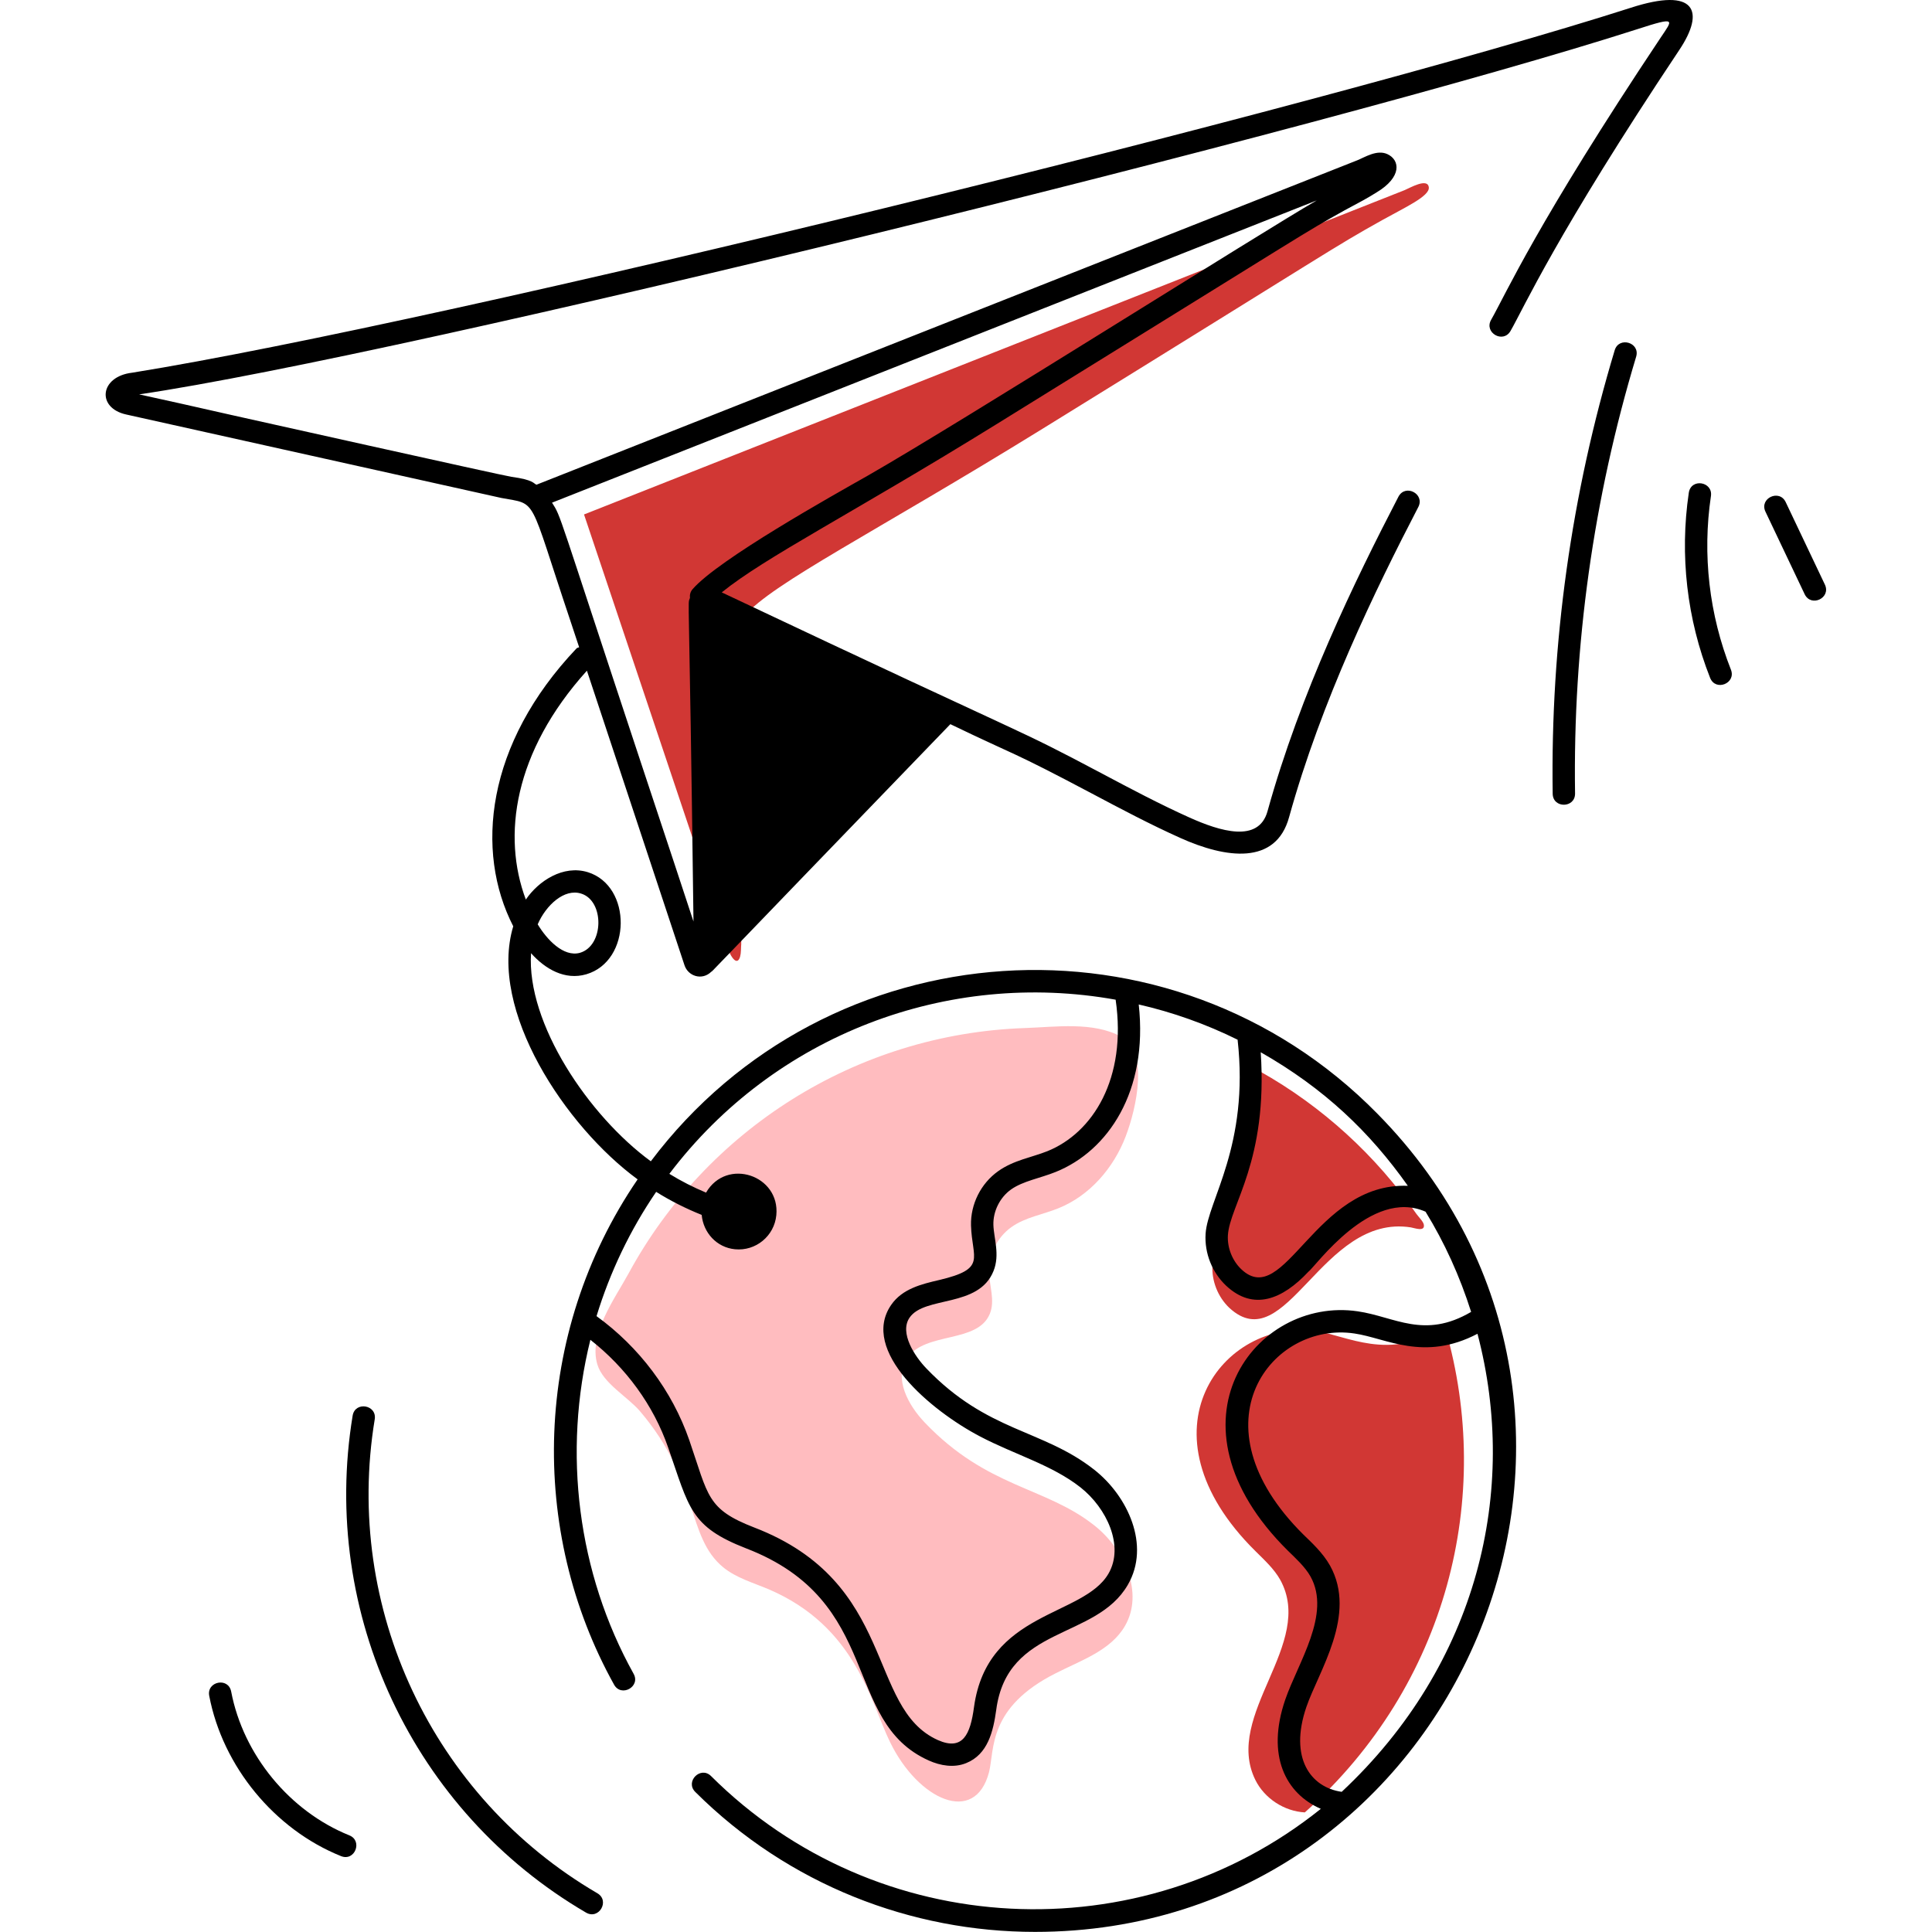
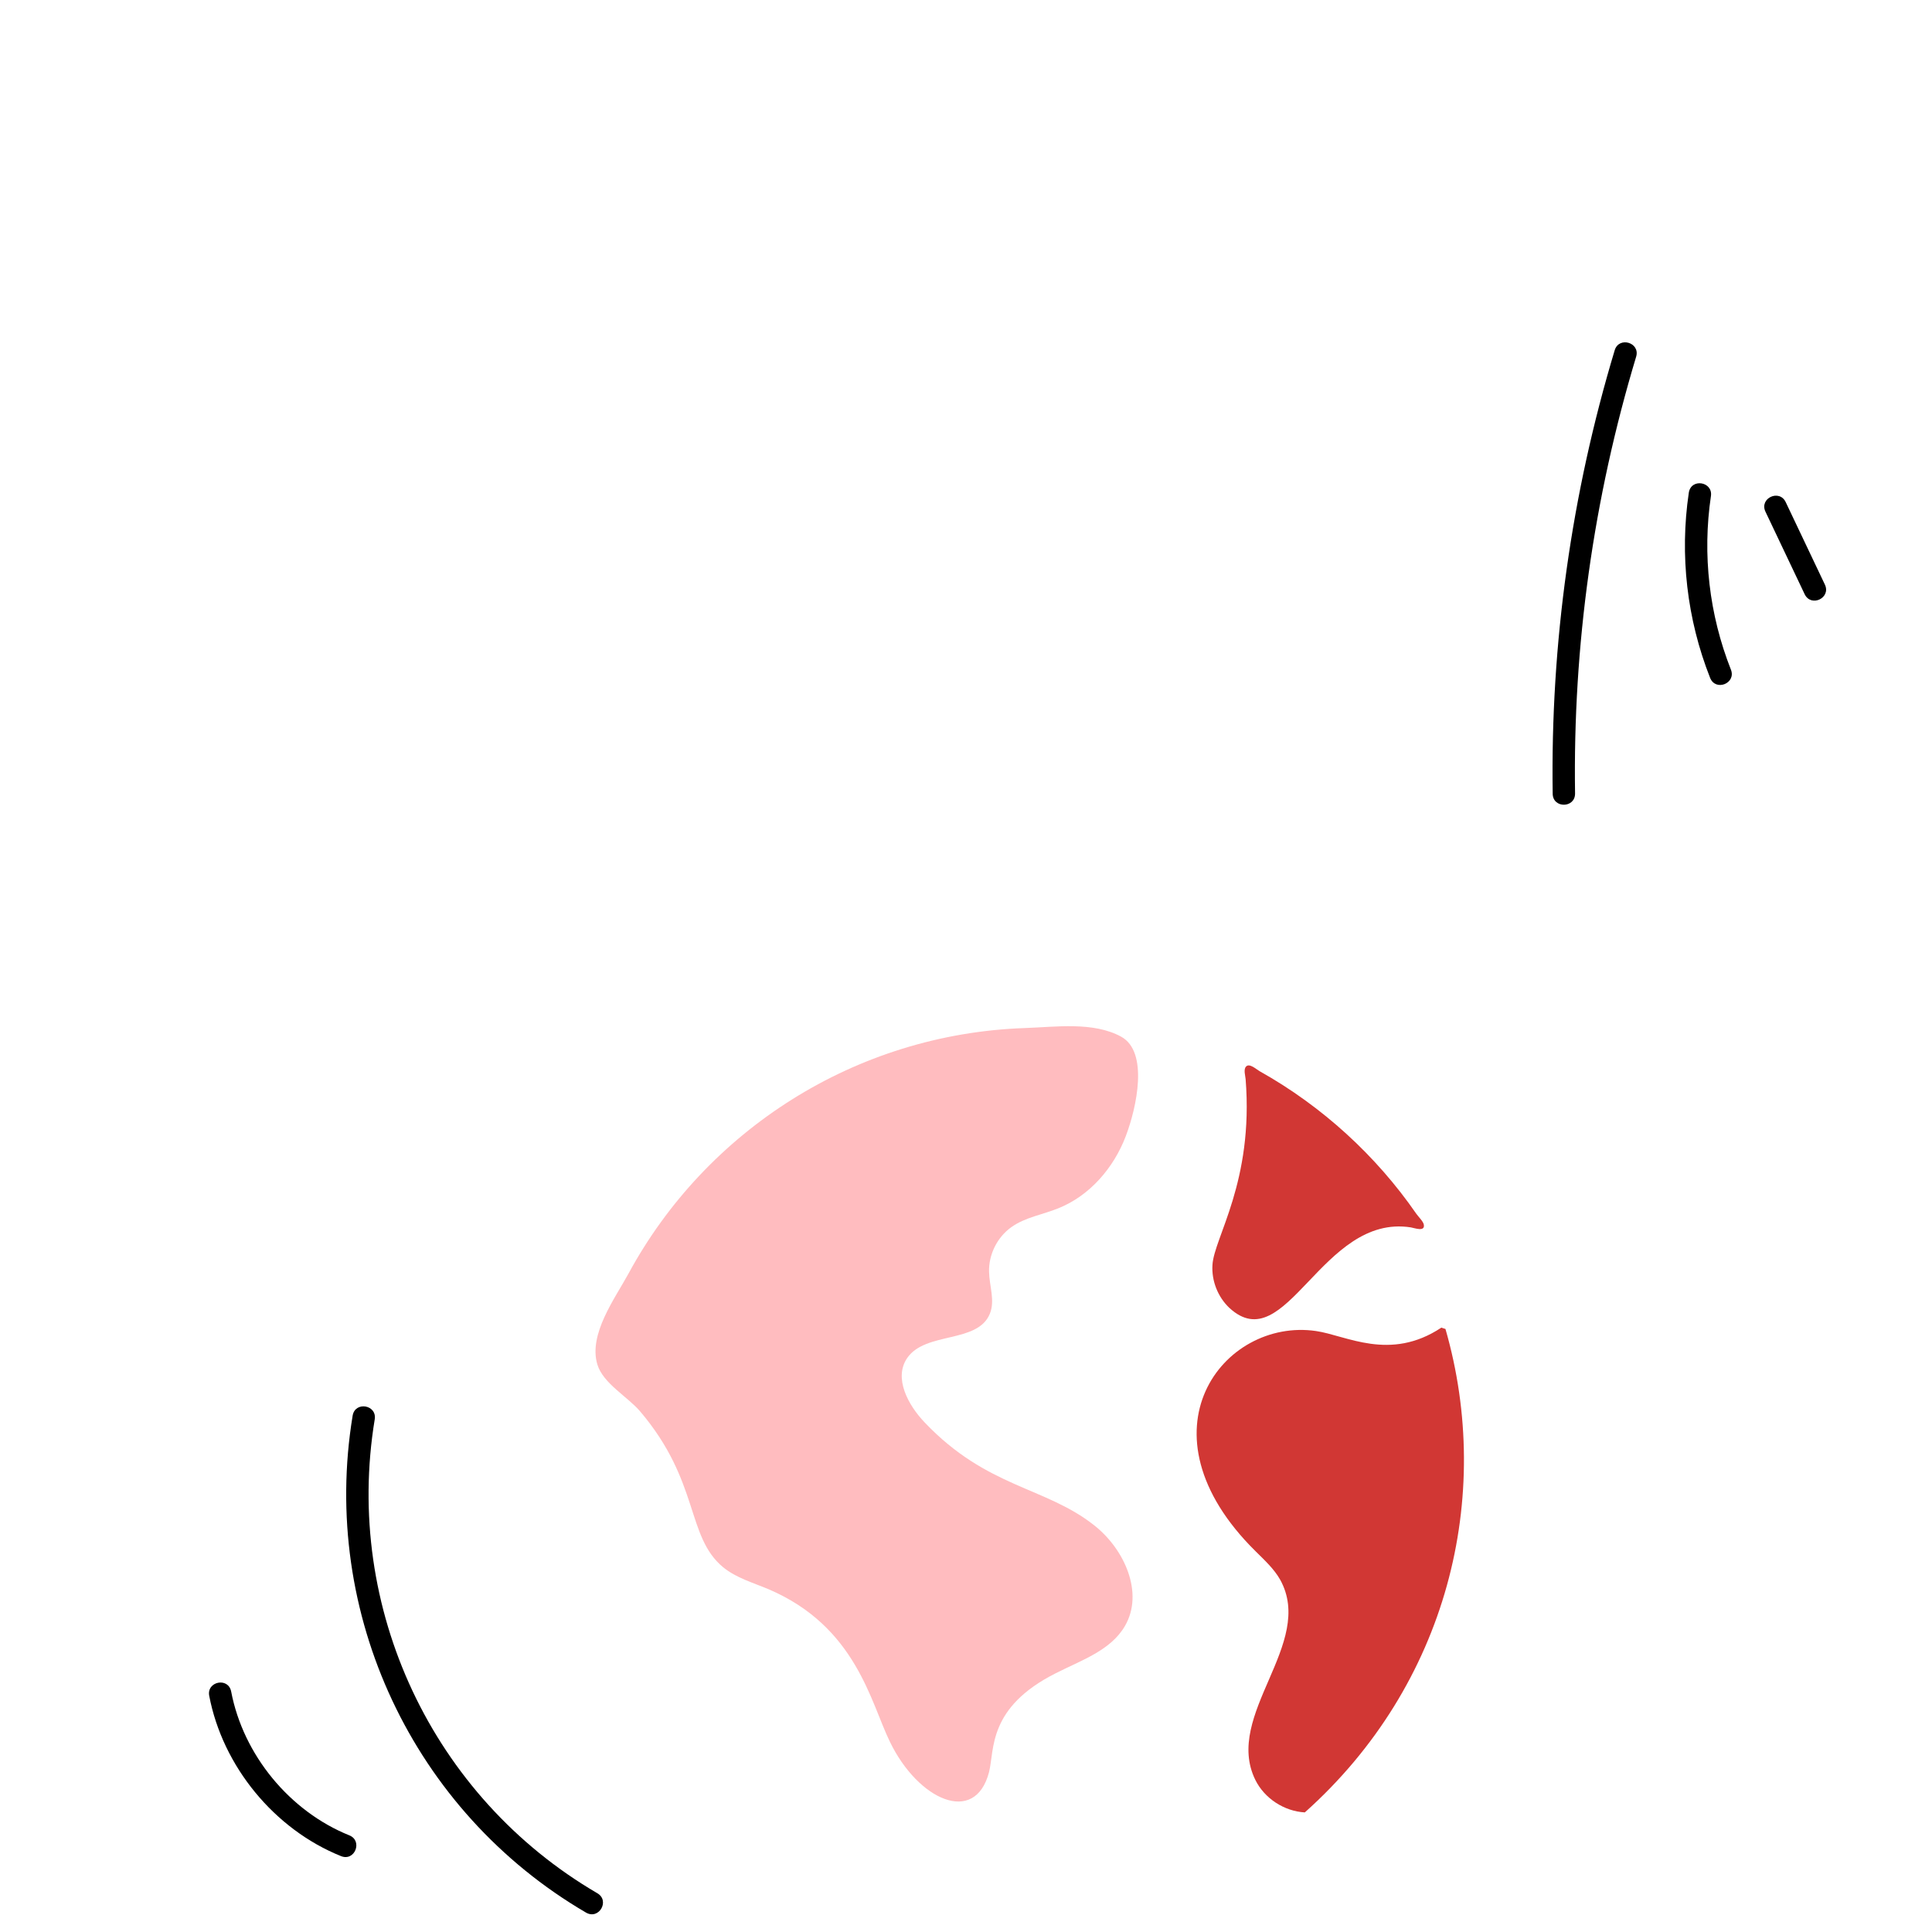
<svg xmlns="http://www.w3.org/2000/svg" width="256" height="256" viewBox="0 0 256 256" fill="none">
-   <path d="M98.637 81.614C102.431 77.22 115.824 70.603 138.187 56.787C177.401 32.562 176.413 32.926 183.197 29.14C186.187 27.471 189.449 25.995 189.325 24.831C189.183 23.496 186.729 24.952 186.125 25.191C172.364 30.63 90.931 62.815 77.386 68.168C83.518 86.437 89.704 104.868 95.91 123.361C96.258 124.397 96.294 125.65 96.856 126.602C97.683 128.001 98.145 127.127 98.178 125.929C98.298 121.571 98.032 139.947 98.637 81.614Z" fill="#D13734" />
  <path d="M191.53 176.091C197.922 198.27 191.851 223.227 172.896 240.153C170.161 240 167.557 238.309 166.34 235.85C162.08 227.197 174.351 217.814 169.623 209.308C168.805 207.867 167.551 206.725 166.377 205.557C150.282 189.672 162.111 174.591 174.363 176.366C178.388 176.942 184.169 180.446 190.992 175.915C191.162 175.982 191.346 176.037 191.53 176.091Z" fill="#D13734" />
  <path d="M187.656 160.815C187.905 161.176 188.576 161.831 188.66 162.253C188.865 163.273 187.417 162.71 186.947 162.636C175.126 160.785 170.435 180.237 162.902 173.307C161.374 171.86 160.522 169.721 160.657 167.602C160.873 163.973 166.132 156.585 165.052 142.998C165.016 142.542 164.744 141.706 165.109 141.322C165.569 140.837 166.461 141.69 166.911 141.942C175.217 146.596 182.357 153.149 187.656 160.815Z" fill="#D13734" />
  <path d="M149.161 150.575C147.563 154.763 144.391 158.438 140.235 160.104C138.164 160.943 135.846 161.294 134.02 162.596C132.142 163.924 130.994 166.232 131.055 168.524C131.093 170.394 131.867 172.322 131.169 174.054C129.574 178.057 122.642 176.398 120.207 179.946C118.385 182.605 120.33 186.2 122.561 188.522C130.821 197.175 138.498 196.983 144.986 202.112C148.973 205.236 151.612 211.05 149.066 215.44C147.186 218.704 143.243 220.003 139.889 221.715C130.859 226.262 131.797 231.83 131.054 234.811C129.2 241.942 121.65 238.517 117.919 230.799C115.356 225.567 113.447 215.539 101.845 210.584C99.787 209.712 97.556 209.09 95.818 207.667C90.889 203.586 92.748 196.348 84.823 187.018C83.168 185.069 79.929 183.326 79.159 180.818C77.931 176.812 81.499 172.037 83.295 168.728C93.529 149.867 113.257 136.988 135.851 136.219C139.875 136.082 144.863 135.346 148.559 137.366C152.221 139.368 150.633 146.718 149.161 150.575Z" fill="#FFBCBF" />
-   <path d="M216.088 1.029C175.303 14.103 59.269 42.657 17.521 49.383C13.199 49.884 12.757 54.065 16.745 54.928C17.141 55.015 69.793 66.73 66.413 65.978C71.295 66.902 69.946 65.485 75.519 82.082L76.739 85.761C76.628 85.828 76.489 85.816 76.396 85.915C64.367 98.584 62.905 112.802 68.007 122.737C64.669 133.832 74.928 149.273 84.489 156.272C70.494 176.764 70.073 202.937 81.368 223.225C82.313 224.934 84.917 223.495 83.954 221.781C76.53 208.44 74.527 192.445 78.227 177.53C82.917 181.213 86.581 186.164 88.536 191.813C91.335 199.843 91.441 202.273 98.873 205.17C117.071 212.176 111.475 228.074 123.056 233.271C124.62 233.976 126.426 234.271 128.02 233.622C130.906 232.466 131.612 229.396 132.004 226.583C133.474 215.338 145.208 217.335 149.448 209.988C152.478 204.748 149.417 198.222 144.993 194.745C138.128 189.343 130.875 189.799 122.732 181.307C121.254 179.77 119.131 176.62 120.524 174.592C122.524 171.683 129.677 173.329 131.645 168.418C132.524 166.24 131.679 164.073 131.63 162.297C131.58 160.493 132.498 158.658 133.969 157.611C135.544 156.492 137.853 156.113 139.887 155.289C146.797 152.507 152.159 144.637 150.888 133.098C155.383 134.126 159.776 135.683 163.989 137.766C165.563 151.818 160.024 159.081 159.747 163.483C159.589 166.037 160.604 168.607 162.468 170.361C166.091 173.754 169.941 172.167 173.35 168.53C174.311 167.837 181.657 157.355 188.892 160.557C191.418 164.659 193.436 169.12 194.932 173.833C188.704 177.493 184.815 174.469 179.905 173.757C166.329 171.756 153.477 188.48 170.648 205.471C171.637 206.438 172.923 207.603 173.647 208.891C176.426 213.872 171.989 220.304 170.301 225.215C167.749 232.648 170.371 237.663 175.016 239.68C151.105 258.858 116.176 257.208 94.222 235.342C92.84 233.958 90.735 236.057 92.13 237.444C104.501 249.766 120.806 255.986 137.142 255.986C193.342 255.986 222.178 187.786 182.498 147.557C155.167 119.761 109.582 122.88 86.236 153.878C78.001 147.852 69.748 135.592 70.367 126.303C72.242 128.405 74.852 129.927 77.693 129.096C83.694 127.329 83.773 117.402 77.89 115.569C74.632 114.568 71.351 116.728 69.676 119.197C66.512 110.783 68.056 99.638 77.769 88.869C77.916 89.311 90.556 127.459 90.694 127.883C91.163 129.347 93.009 129.964 94.243 128.768C94.788 128.305 90.755 132.388 125.927 95.956C135.064 100.36 133.658 99.308 144.7 105.156C148.475 107.157 152.378 109.228 156.362 111.017C162.454 113.765 169.057 114.674 170.81 108.282C175.087 92.862 182.209 78.218 187.933 67.183C188.835 65.452 186.221 64.074 185.301 65.815C179.511 76.978 172.304 91.803 167.953 107.49C166.781 111.744 161.656 110.149 157.577 108.313C153.679 106.559 149.819 104.515 146.086 102.533C133.577 95.904 139.275 99.129 95.635 78.494C101.448 73.793 112.824 68.096 132.012 56.226C174.918 29.689 172.367 31.106 178.159 27.873C180.174 26.795 181.178 26.267 182.398 25.497C185.818 23.448 185.508 21.173 183.814 20.413C182.434 19.797 180.861 20.833 179.827 21.247L71.084 64.227C70.688 64.069 70.71 63.579 67.76 63.18C66.865 63.071 30.343 54.917 30.738 55.005C25.836 53.879 21.552 52.945 18.436 52.257C53.754 47.069 176.091 16.989 216.998 3.852C222.268 2.138 221.627 2.617 220.048 4.984C203.657 29.561 199.547 38.923 197.582 42.377C196.607 44.072 199.168 45.565 200.153 43.853C201.883 40.852 206.216 31.062 222.51 6.63C225.965 1.465 224.704 -1.762 216.088 1.029ZM177.782 237.426C173.679 236.845 170.782 232.955 173.102 226.182C174.729 221.431 179.868 213.969 176.232 207.443C175.272 205.726 173.691 204.3 172.731 203.363C157.785 188.562 168.588 175.044 179.474 176.695C183.696 177.306 188.648 180.457 195.775 176.733C201.24 197.481 195.85 220.522 177.782 237.426ZM186.547 157.126C174.248 156.657 170.217 173.583 164.497 168.198C163.289 167.062 162.602 165.328 162.703 163.67C162.951 159.683 168.02 153.87 167.052 139.427C175.492 144.24 181.488 149.978 186.547 157.126ZM147.828 132.464C149.343 142.925 144.8 150.112 138.782 152.538C136.672 153.378 134.323 153.72 132.254 155.193C129.965 156.82 128.591 159.571 128.664 162.376C128.79 166.794 130.821 168.109 124.43 169.612C122.153 170.146 119.566 170.752 118.084 172.908C113.906 178.98 123.317 186.908 129.869 190.341C134.454 192.745 139.372 194.101 143.163 197.08C146.649 199.824 148.996 204.85 146.885 208.505C143.557 214.26 130.827 213.42 129.062 226.185C128.581 229.803 127.591 232.038 124.268 230.567C114.787 226.306 118.915 209.696 99.946 202.404C93.632 199.956 93.888 198.253 91.338 190.839C89.056 184.251 84.683 178.483 79.044 174.395C80.836 168.539 83.497 162.977 86.946 157.929C88.88 159.139 90.897 160.147 92.976 160.98C93.194 163.329 94.952 165.295 97.385 165.533C100.142 165.803 102.596 163.785 102.866 161.025C103.386 155.713 96.281 153.34 93.555 158.029C91.886 157.328 90.26 156.507 88.692 155.54C102.656 137.097 125.567 128.468 147.828 132.464ZM77.008 118.406C80.101 119.366 80.045 125.308 76.858 126.249C74.661 126.871 72.437 124.459 71.249 122.478C72.338 119.959 74.764 117.69 77.008 118.406ZM174.48 26.553C167.076 30.817 127.757 55.707 114.988 63.023C110.35 65.653 95.173 74.13 91.762 78.08C91.476 78.41 91.374 78.829 91.423 79.231C91.066 80.374 91.313 76.076 91.89 122.104C91.763 121.709 87.483 108.725 84.857 100.849C73.634 66.969 74.404 68.612 73.147 66.605L174.48 26.553Z" fill="black" />
  <path d="M79.155 250.867C57.306 238.112 45.528 213.083 49.653 188.07C49.967 186.127 47.041 185.646 46.727 187.583C42.409 213.784 54.723 240.036 77.658 253.433C79.368 254.415 80.842 251.855 79.155 250.867Z" fill="black" />
  <path d="M46.29 243.194C38.377 240.007 32.232 232.53 30.633 224.146C30.255 222.186 27.357 222.799 27.723 224.702C29.506 234.053 36.358 242.391 45.185 245.945C47.018 246.686 48.094 243.918 46.29 243.194Z" fill="black" />
  <path d="M213.957 46.409C208.209 65.488 205.442 85.255 205.739 105.173C205.767 107.145 208.732 107.105 208.703 105.127C208.41 85.518 211.135 66.053 216.798 47.267C217.364 45.38 214.518 44.54 213.957 46.409Z" fill="black" />
  <path d="M226.707 65.731C226.991 63.815 224.067 63.315 223.774 65.299C222.55 73.567 223.527 82.048 226.599 89.822C227.326 91.653 230.074 90.548 229.355 88.732C226.475 81.441 225.556 73.49 226.707 65.731Z" fill="black" />
  <path d="M241.807 77.462L236.612 66.528C235.769 64.766 233.086 66.024 233.933 67.802L239.128 78.737C239.974 80.506 242.648 79.237 241.807 77.462Z" fill="black" />
</svg>